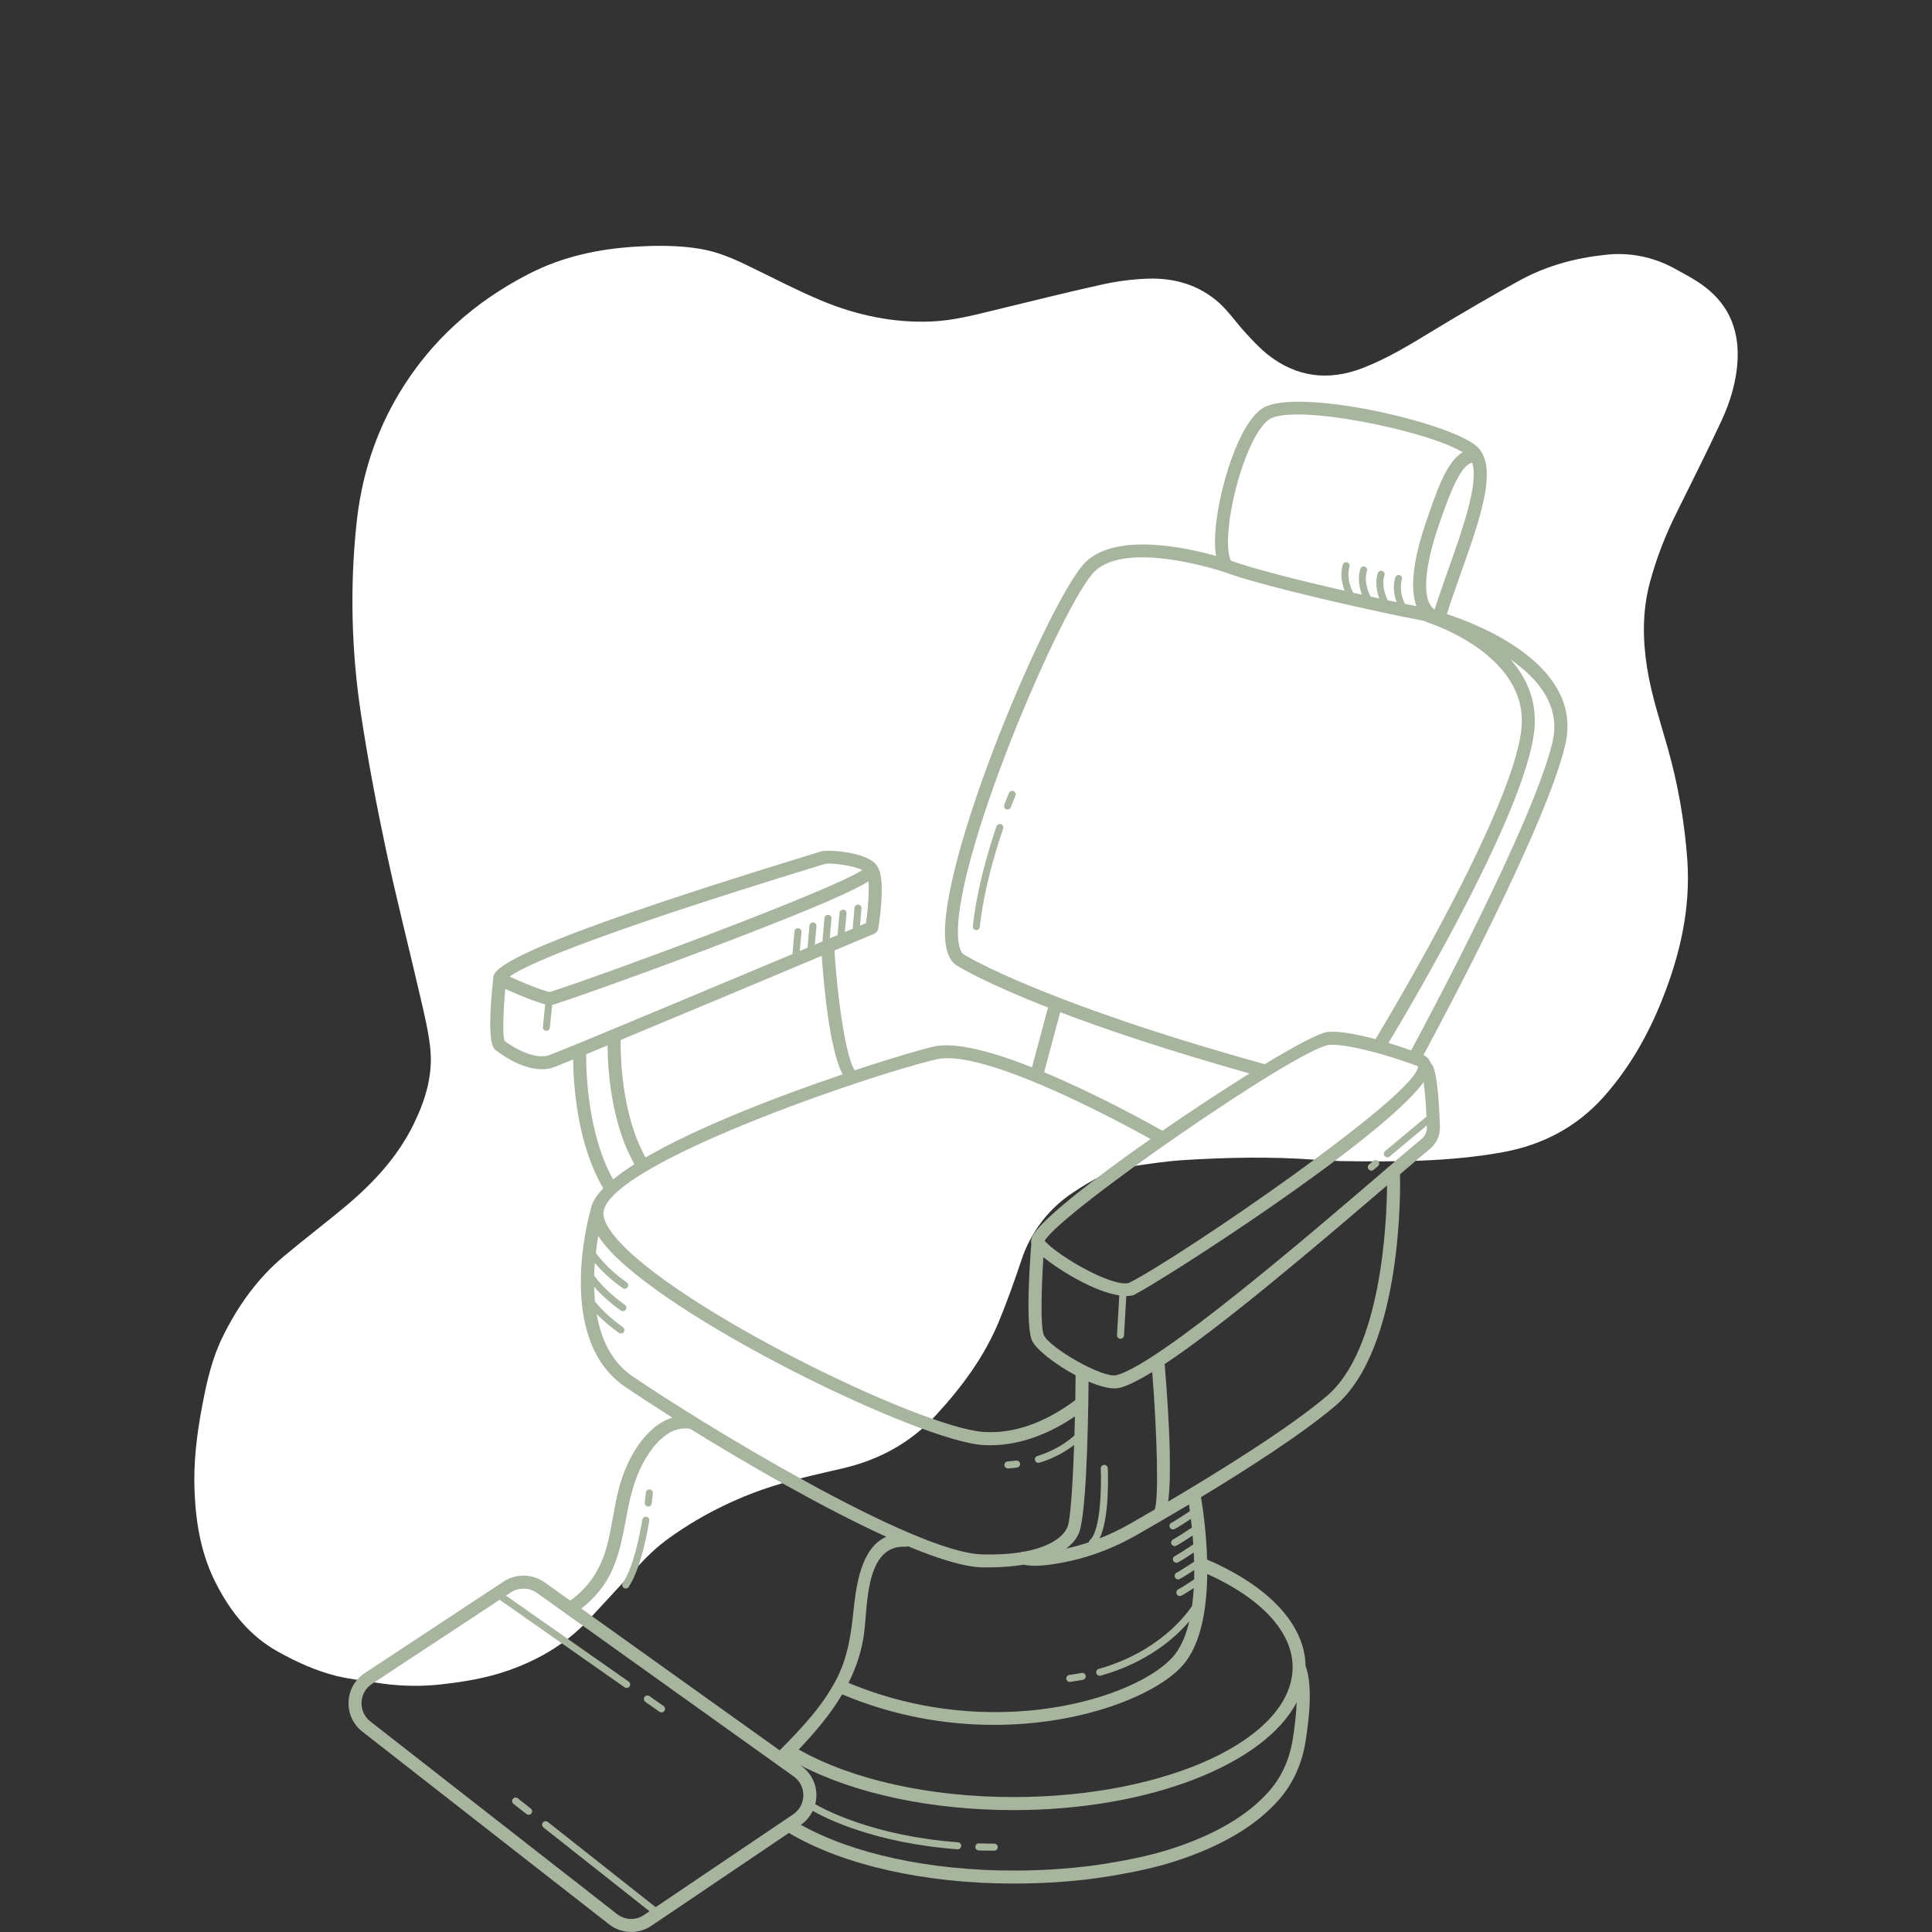
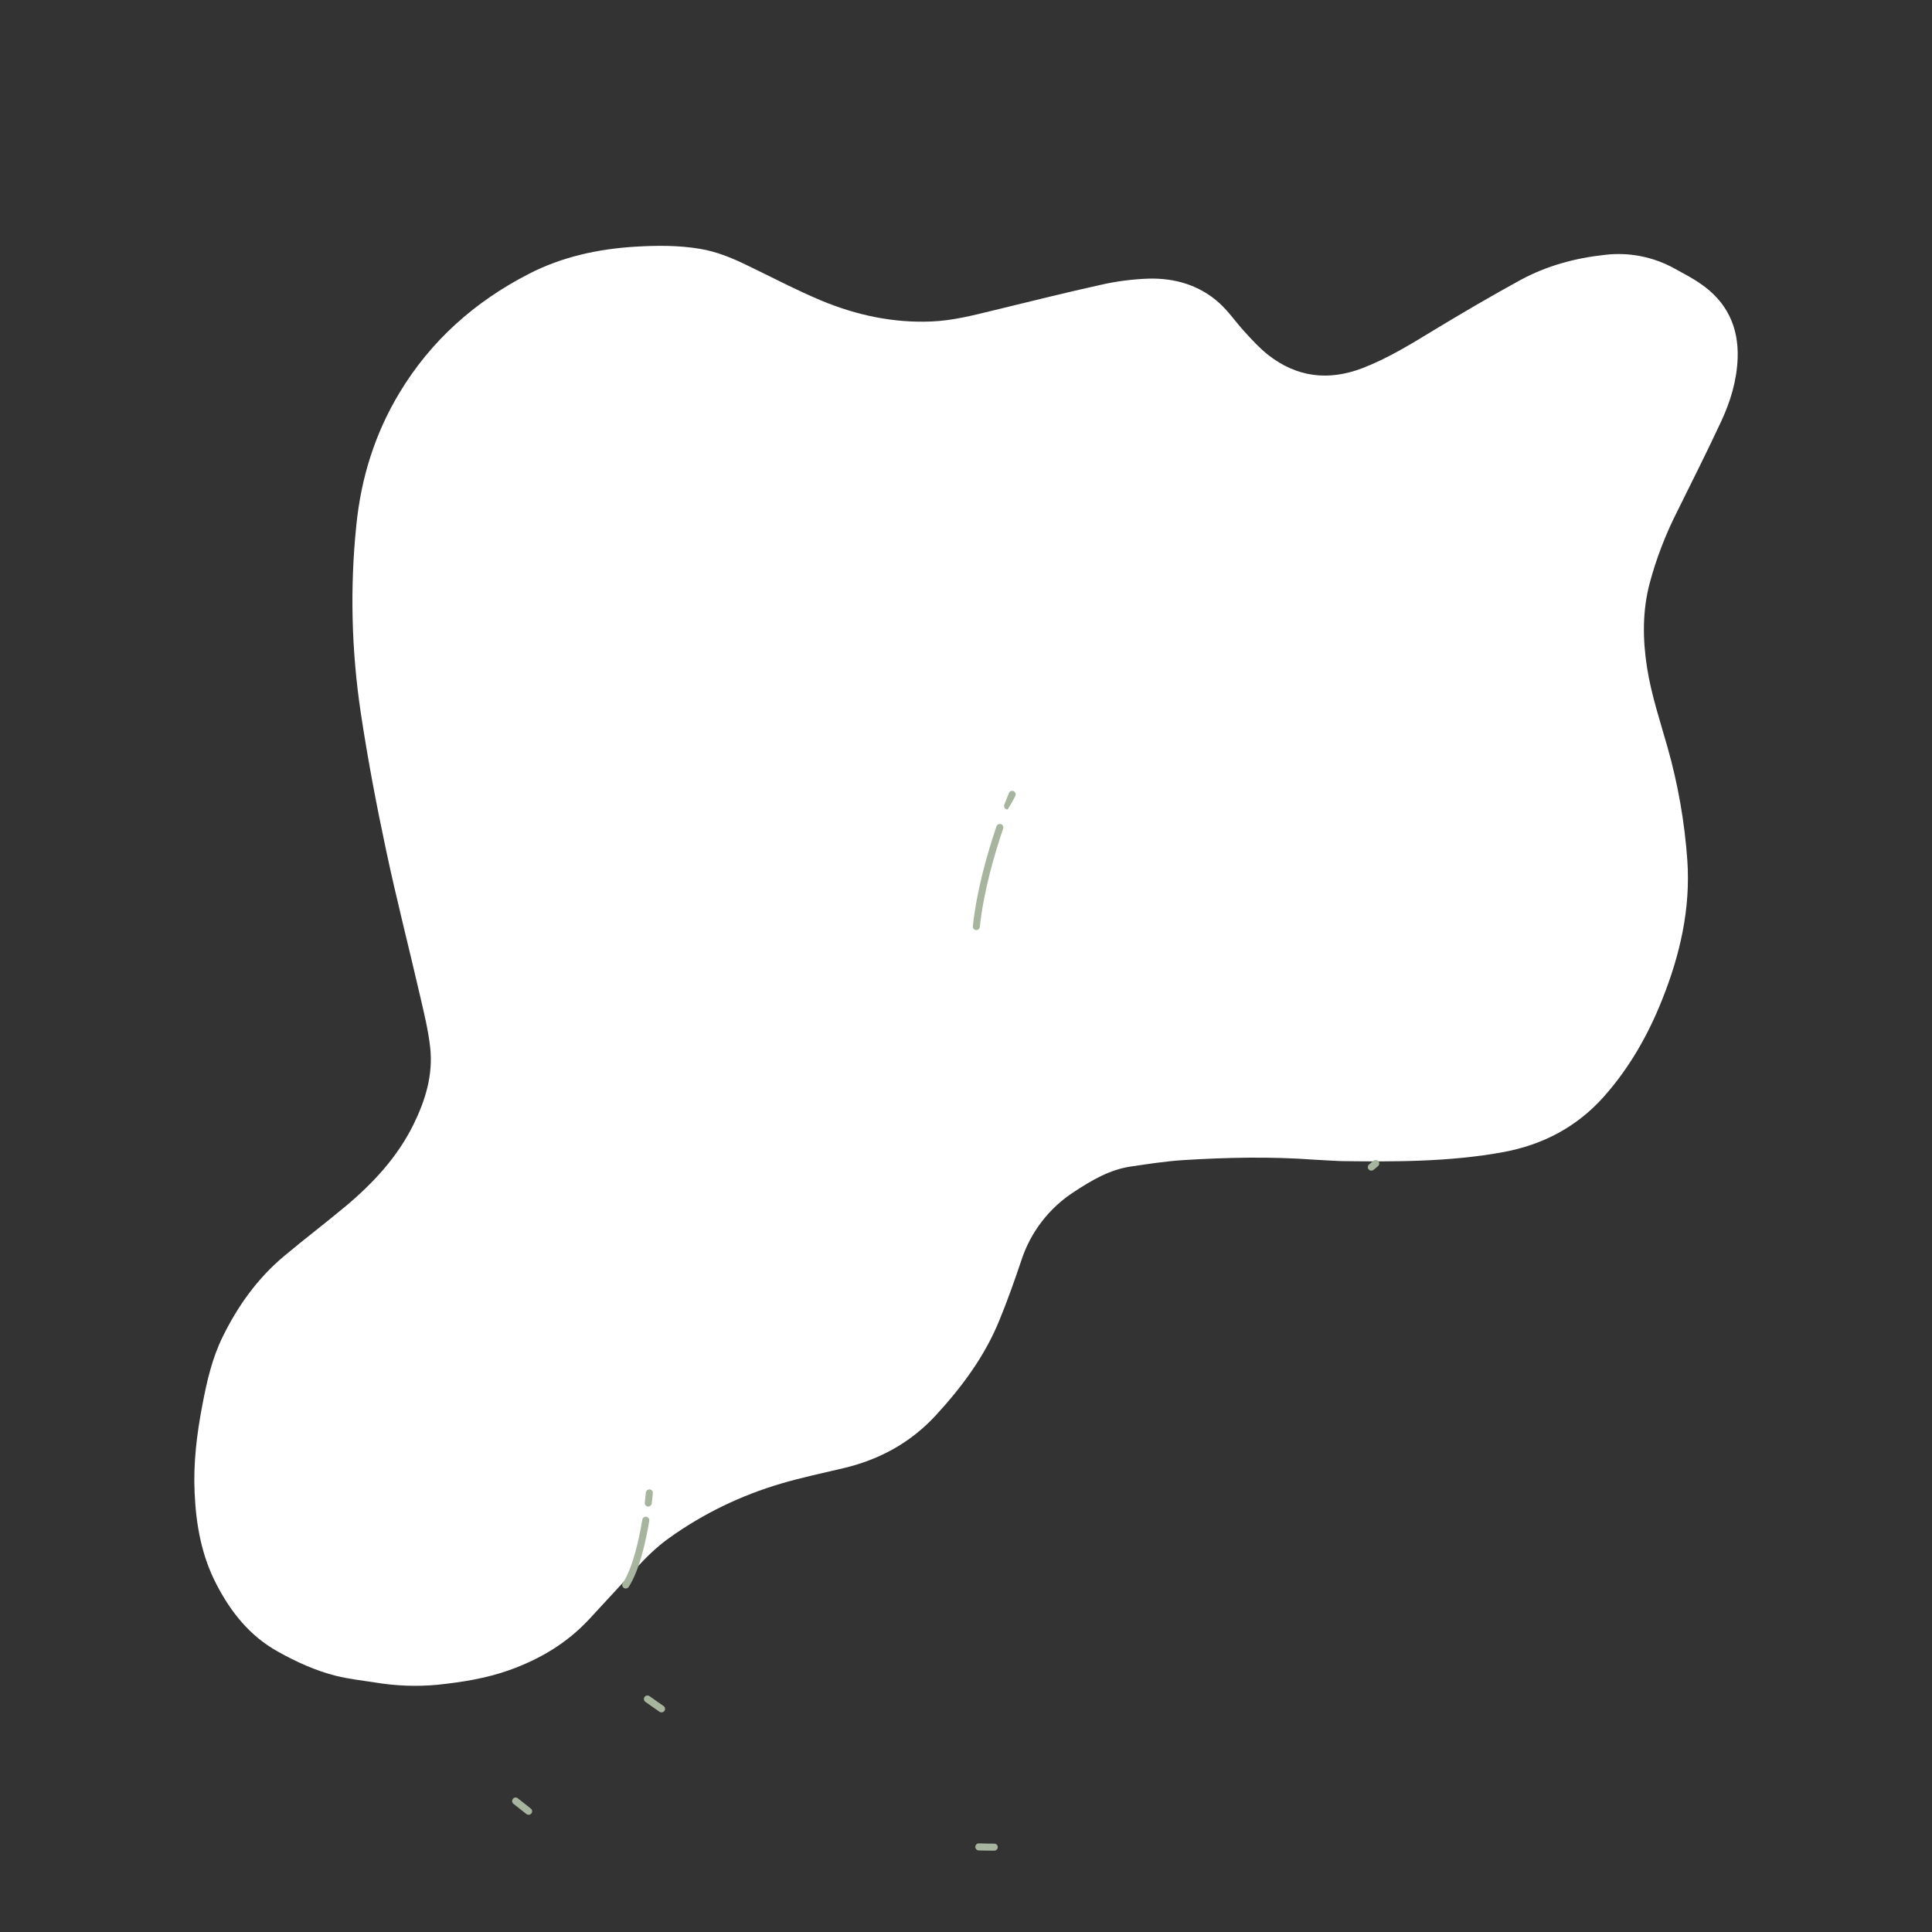
<svg xmlns="http://www.w3.org/2000/svg" version="1.0" preserveAspectRatio="xMidYMid meet" height="500" viewBox="0 0 375 375" zoomAndPan="magnify" width="500">
  <rect x="0" y="0" width="375" height="375" fill="#333333" stroke="none" />
  <defs>
    <clipPath id="fc6c4860c1">
      <path clip-rule="nonzero" d="M 37.5 47.438 L 337.5 47.438 L 337.5 327.938 L 37.5 327.938 Z M 37.5 47.438" />
    </clipPath>
    <clipPath id="a42bddb85b">
      <path clip-rule="nonzero" d="M 67.5 77 L 305 77 L 305 375 L 67.5 375 Z M 67.5 77" />
    </clipPath>
  </defs>
  <g clip-path="url(#fc6c4860c1)">
    <path fill-rule="nonzero" fill-opacity="1" d="M 255.059 225.09 C 246.711 224.477 238.195 224.645 229.68 225.176 C 226.258 225.395 222.863 225.926 219.441 226.426 C 215.379 227.039 211.93 229.07 208.535 231.297 C 203.637 234.438 199.992 239.195 198.211 244.734 C 196.906 248.602 195.543 252.469 193.984 256.254 C 191.145 263.238 186.723 269.191 181.656 274.699 C 176.789 279.988 170.805 283.27 163.848 284.941 C 159.758 285.914 155.613 286.777 151.578 287.973 C 143.816 290.254 136.5 293.789 129.934 298.492 C 127.426 300.27 125.285 302.387 123.254 304.641 C 120.305 307.867 117.328 311.066 114.352 314.293 C 110.039 318.941 104.777 322.059 98.852 324.172 C 94.316 325.785 89.672 326.508 84.941 327.012 C 80.879 327.398 76.789 327.234 72.781 326.566 C 70.277 326.176 67.719 325.898 65.242 325.285 C 61.262 324.285 57.535 322.586 53.945 320.582 C 48.492 317.551 44.816 312.93 42.008 307.504 C 39.113 301.941 38.055 295.957 37.777 289.809 C 37.5 284.051 38.195 278.348 39.281 272.699 C 40.145 268.133 41.172 263.625 43.23 259.453 C 46.18 253.441 50.02 248.074 55.195 243.762 C 59.148 240.449 63.266 237.332 67.215 234.023 C 72.504 229.57 77.148 224.562 80.238 218.301 C 82.574 213.57 84.105 208.59 83.492 203.25 C 83.133 200.078 82.379 196.934 81.656 193.816 C 79.43 184.133 76.953 174.535 74.895 164.824 C 73.031 156.059 71.363 147.238 70.027 138.363 C 68.219 126.316 67.91 114.07 69.164 101.941 C 70.082 92.785 72.754 84.188 77.512 76.285 C 83.633 66.102 92.176 58.535 102.691 53.137 C 109.148 49.824 116.102 48.324 123.309 47.879 C 127.512 47.629 131.711 47.602 135.859 48.297 C 139.031 48.824 141.98 50.02 144.844 51.41 C 149.715 53.75 154.5 56.281 159.48 58.367 C 166.27 61.18 173.367 62.707 180.766 62.402 C 184.914 62.234 188.891 61.207 192.898 60.23 C 199.824 58.562 206.727 56.809 213.684 55.281 C 216.715 54.586 219.805 54.195 222.922 54.082 C 228.039 53.945 232.824 55.336 236.691 58.84 C 238.5 60.484 239.922 62.598 241.59 64.406 C 243.035 65.992 244.512 67.605 246.18 68.914 C 251.719 73.227 257.812 73.977 264.406 71.473 C 269.332 69.582 273.754 66.855 278.234 64.129 C 283.801 60.762 289.449 57.449 295.152 54.332 C 300.242 51.578 305.781 50.078 311.539 49.465 C 316.215 48.906 320.945 49.855 325.062 52.137 C 326.762 53.082 328.512 53.973 330.098 55.086 C 335.164 58.562 337.5 63.434 337.277 69.555 C 337.109 73.867 335.887 77.93 334.078 81.797 C 331.324 87.695 328.402 93.512 325.508 99.352 C 323.281 103.75 321.5 108.367 320.223 113.125 C 318.773 118.578 318.828 124.062 319.691 129.598 C 320.527 134.883 322.223 139.949 323.672 145.066 C 325.703 152.219 326.984 159.566 327.512 166.992 C 328.152 176.398 326.094 185.328 322.641 193.984 C 319.914 200.855 316.297 207.227 311.344 212.82 C 306.113 218.719 299.492 222.195 291.812 223.617 C 281.352 225.535 270.777 225.508 260.203 225.367 C 258.562 225.312 256.895 225.176 255.059 225.09 Z M 255.059 225.09" fill="#ffffff" />
  </g>
  <g clip-path="url(#a42bddb85b)">
-     <path fill-rule="nonzero" fill-opacity="1" d="M 280.84 119.199 C 281.621 116.703 282.559 114.043 283.551 111.246 C 287.332 100.613 290.895 90.562 286.688 86.688 C 281.555 81.965 251.258 75.016 244.938 79.32 C 240.262 82.508 236.664 94.961 235.969 102.348 C 235.754 104.613 235.781 106.461 236.043 107.91 C 230.383 106.312 216.93 103.328 210.84 108.973 C 204.098 115.238 181.449 168.125 183.551 183.238 C 183.855 185.438 184.691 186.898 185.934 187.531 C 186.273 187.746 191.145 190.754 203.422 195.559 L 200.309 207.164 C 192.801 204.199 185.488 202.152 181.203 203.145 C 178.766 203.711 173.043 205.375 165.914 207.734 C 164.406 205.746 162.691 195.691 161.969 184.484 C 166.285 182.672 169.203 181.449 169.699 181.238 C 170.102 181.07 170.391 180.707 170.457 180.273 C 170.934 177.328 171.832 170.398 170.293 168.164 C 170.289 168.156 170.289 168.141 170.281 168.133 C 170.258 168.098 170.227 168.066 170.207 168.031 C 170.184 168 170.168 167.969 170.145 167.941 C 170.137 167.934 170.133 167.926 170.125 167.918 C 168.191 165.336 160.746 164.852 159.348 165.266 L 157.613 165.801 C 96.816 184.41 95.66 188.227 95.734 189.988 C 94.387 202.359 95.711 203.422 96.207 203.812 C 96.766 204.262 101.004 207.543 105.18 207.543 C 106.031 207.543 106.879 207.41 107.688 207.082 C 108.289 206.852 109.531 206.355 111.246 205.648 C 111.289 210.23 111.941 221.902 117.09 230.652 C 115.766 232.016 114.938 233.348 114.691 234.617 C 114.691 234.625 114.691 234.625 114.684 234.625 C 114.387 235.648 107.586 259.789 121.312 269.16 C 123.637 270.75 126.809 272.82 130.508 275.16 C 125.191 276.801 121.699 283.254 120.281 288.34 C 119.16 292.375 118.805 296.59 117.645 300.625 C 116.441 304.781 114.199 308.152 110.68 310.68 L 105.699 307.121 C 103.344 305.449 100.16 305.391 97.754 306.973 L 70.805 324.742 C 68.895 326.004 67.746 328.039 67.656 330.32 C 67.566 332.605 68.547 334.723 70.352 336.125 L 118.203 373.5 C 119.473 374.496 120.996 374.992 122.516 374.992 C 123.883 374.992 125.258 374.59 126.445 373.789 L 153.125 355.773 C 163.656 362.02 179.488 365.598 196.723 365.598 C 203.258 365.598 209.465 365.133 215.191 364.195 C 220.508 363.328 224.512 362.422 228.156 361.246 C 237.141 358.344 243.93 354.297 248.316 349.234 C 250.977 346.16 252.676 342.43 253.383 338.137 C 254.168 333.363 254.793 326.977 253.41 323.332 C 253.277 315.371 246.34 307.895 234.297 302.711 C 234.148 297.262 233.438 292.516 233.109 290.598 C 242.355 285.008 252.707 278.34 259.113 272.934 C 272.48 261.66 271.773 229.531 271.746 228.164 C 271.746 228.09 271.73 228.016 271.715 227.949 C 274.195 225.824 276.207 224.102 277.551 223.004 C 278.828 221.941 279.543 220.375 279.488 218.695 C 279.133 207.832 278.133 206.762 277.691 206.301 C 277.68 206.289 277.664 206.273 277.648 206.266 C 277.457 205.613 276.98 205.09 276.289 204.793 C 279.773 198.336 300.254 160.023 303.832 144.488 C 307.418 128.949 286.59 121.055 280.84 119.199 Z M 281.168 110.391 C 280.227 113.051 279.254 115.789 278.457 118.312 C 278.449 118.312 278.441 118.312 278.441 118.312 C 278.438 118.309 278.43 118.301 278.414 118.293 C 275.605 116.34 276.906 108.906 279.051 102.594 C 280.836 97.359 283.262 90.254 285.742 89.812 C 287.078 93.727 283.836 102.867 281.168 110.391 Z M 238.477 102.586 C 239.211 94.773 242.812 83.82 246.348 81.41 C 251.004 78.238 277.016 83.547 283.914 87.789 C 280.738 89.57 278.77 95.539 276.645 101.777 C 275.137 106.195 273.273 113.309 274.945 117.66 C 274.238 117.52 273.484 117.371 272.688 117.207 C 272.281 116.363 271.539 114.41 272.117 112.484 C 272.227 112.129 272.027 111.742 271.664 111.637 C 271.312 111.52 270.922 111.734 270.816 112.09 C 270.266 113.902 270.645 115.68 271.078 116.883 C 270.52 116.762 269.949 116.645 269.363 116.516 C 268.984 115.762 268.105 113.695 268.723 111.66 C 268.836 111.297 268.633 110.918 268.27 110.812 C 267.914 110.695 267.527 110.91 267.422 111.266 C 266.852 113.137 267.281 114.973 267.727 116.168 C 267.164 116.051 266.598 115.922 266.02 115.797 C 265.68 115.145 264.676 112.961 265.328 110.828 C 265.441 110.473 265.238 110.086 264.875 109.984 C 264.52 109.855 264.133 110.078 264.031 110.438 C 263.441 112.352 263.91 114.238 264.363 115.434 C 263.809 115.309 263.234 115.18 262.672 115.055 C 262.383 114.52 261.262 112.234 261.938 110.004 C 262.047 109.648 261.848 109.262 261.484 109.16 C 261.125 109.031 260.738 109.254 260.637 109.613 C 260.043 111.562 260.531 113.48 261 114.676 C 252.41 112.707 243.348 110.43 238.945 108.84 C 238.508 108.113 238.145 106.145 238.477 102.586 Z M 186.059 182.887 C 184.055 168.445 206.512 116.449 212.562 110.82 C 219.105 104.746 237.609 111.031 237.793 111.09 C 245.211 113.844 267.32 118.82 276.543 120.535 C 276.668 120.637 276.816 120.727 276.988 120.781 C 277.172 120.84 295.688 126.645 295.383 140.242 C 295.055 154.762 269.977 196.746 266.984 201.699 C 262.914 200.598 259.508 200.062 257.629 200.309 C 256.047 200.512 251.441 202.953 245.48 206.555 C 202.16 194.539 187.418 185.473 187.172 185.324 C 186.484 184.969 186.18 183.801 186.059 182.887 Z M 275.219 206.949 C 275.586 212.133 229.129 243.988 219.125 249.016 C 215.969 249.898 205.539 243.938 202.766 240.848 C 205.871 235.328 251.762 203.598 257.949 202.82 C 260.242 202.539 267.09 203.934 275.219 206.949 Z M 205.789 196.469 C 214.484 199.773 226.461 203.836 242.539 208.359 C 237.328 211.598 231.387 215.504 225.633 219.477 C 222.957 217.961 212.902 212.391 202.664 208.121 Z M 181.773 205.613 C 190.828 203.512 216.484 217.285 223.328 221.078 C 211.812 229.145 201.578 237.148 200.316 240.125 C 200.086 240.66 200.094 241.09 200.176 241.426 C 199.922 244.633 199.004 257.309 200.309 260.191 C 201.105 261.949 204.848 264.848 208.773 266.941 C 208.762 268.539 208.746 270.148 208.715 271.762 C 204.559 274.879 198.266 278.383 191.043 277.945 C 178.969 277.262 130.484 253.691 119.285 239.934 C 117.711 238.004 116.969 236.355 117.141 235.18 C 118.172 228.199 146.16 216.949 165.801 210.379 C 165.957 210.355 166.113 210.312 166.246 210.23 C 172.879 208.023 178.516 206.367 181.773 205.613 Z M 223.648 266.309 C 224.605 278.516 224.961 291.535 224.086 293.02 C 222.246 294.098 220.617 295.031 219.305 295.781 C 217.387 296.875 215.43 297.809 213.43 298.598 C 215.363 294.711 215.07 286.078 215.02 284.984 C 215.004 284.605 214.715 284.316 214.312 284.332 C 213.938 284.348 213.645 284.664 213.66 285.039 C 213.793 288.266 213.684 297.051 211.574 298.91 C 211.441 299.027 211.367 299.184 211.352 299.355 C 209.961 299.82 208.566 300.215 207.156 300.527 C 207.082 300.543 207.016 300.559 206.949 300.57 C 208.434 299.449 209.012 298.41 209.184 298.023 C 210.824 295.797 211.203 277.477 211.293 268.164 C 213.18 268.969 214.969 269.488 216.348 269.488 C 216.734 269.488 217.086 269.449 217.402 269.363 C 218.977 268.93 221.094 267.867 223.648 266.309 Z M 163.551 208.531 C 151.211 212.703 135.543 218.695 125.309 224.664 C 120.461 216.098 120.43 204.023 120.469 201.863 C 132.113 197.02 148.84 190.012 159.504 185.531 C 159.914 191.523 161.035 203.793 163.551 208.531 Z M 158.348 168.23 L 160.086 167.695 C 161.168 167.414 165.559 167.969 167.383 168.875 C 160.945 173.02 118.086 188.883 106.82 192.52 C 106.723 192.551 106.641 192.559 106.5 192.52 C 105.562 192.254 103.055 191.457 98.918 189.551 C 101.496 187.656 112.492 182.273 158.348 168.23 Z M 106.766 204.742 C 103.895 205.879 99.637 203.348 97.945 202.039 C 97.508 201.148 97.664 196.418 98.078 191.949 C 102.254 193.855 104.836 194.672 105.816 194.957 L 105.379 199.328 C 105.34 199.707 105.617 200.035 105.988 200.07 C 106.012 200.078 106.031 200.078 106.055 200.078 C 106.402 200.078 106.691 199.82 106.73 199.469 L 107.176 195.043 C 107.316 195.023 107.465 194.984 107.605 194.941 C 112.516 193.359 128.199 187.754 142.574 182.219 C 158.785 175.984 165.707 172.871 168.578 171.066 C 168.719 172.871 168.543 176.004 168.074 179.191 C 167.785 179.316 167.391 179.48 166.922 179.672 L 167.219 176.316 C 167.25 175.938 166.977 175.613 166.605 175.574 C 166.152 175.59 165.898 175.82 165.863 176.191 L 165.504 180.266 C 165.043 180.461 164.539 180.676 163.988 180.906 L 164.309 177.305 C 164.34 176.926 164.062 176.598 163.691 176.562 C 163.246 176.586 162.988 176.809 162.949 177.18 L 162.578 181.402 C 162.578 181.434 162.586 181.461 162.586 181.492 C 162.098 181.699 161.586 181.914 161.051 182.137 L 161.391 178.301 C 161.422 177.922 161.145 177.594 160.773 177.559 C 160.336 177.578 160.07 177.801 160.031 178.172 L 159.66 182.398 C 159.652 182.512 159.676 182.605 159.711 182.703 C 159.215 182.91 158.695 183.133 158.16 183.355 L 158.473 179.793 C 158.504 179.414 158.227 179.086 157.855 179.051 C 157.426 179.051 157.152 179.293 157.113 179.664 L 156.742 183.891 C 156.742 183.914 156.75 183.93 156.75 183.949 C 156.254 184.16 155.746 184.375 155.234 184.59 L 155.562 180.914 C 155.59 180.535 155.316 180.207 154.945 180.172 C 154.523 180.164 154.238 180.414 154.203 180.789 L 153.832 185.012 C 153.824 185.062 153.84 185.117 153.855 185.168 C 140.562 190.746 121.789 198.602 112.336 202.5 C 112.145 202.516 111.973 202.598 111.816 202.715 C 109.301 203.734 107.516 204.453 106.766 204.742 Z M 113.777 204.625 C 115.023 204.113 116.414 203.531 117.93 202.91 C 117.941 206.859 118.449 217.738 123.148 225.973 C 121.59 226.961 120.188 227.949 119.004 228.922 C 114.031 220.07 113.754 207.84 113.777 204.625 Z M 115.812 255.039 C 116.836 256.098 118.238 257.367 120.125 258.711 C 120.246 258.793 120.387 258.84 120.52 258.84 C 120.734 258.84 120.941 258.742 121.078 258.559 C 121.293 258.254 121.227 257.828 120.914 257.605 C 118.09 255.594 116.391 253.746 115.484 252.617 C 115.395 251.66 115.344 250.707 115.32 249.758 C 116.363 250.961 118.016 252.602 120.488 254.367 C 120.609 254.449 120.75 254.496 120.883 254.496 C 121.098 254.496 121.309 254.398 121.441 254.211 C 121.656 253.91 121.59 253.484 121.277 253.262 C 117.758 250.746 115.977 248.496 115.328 247.574 C 115.352 246.742 115.395 245.934 115.461 245.145 C 116.48 246.363 118.195 248.125 120.863 250.023 C 120.98 250.105 121.121 250.152 121.254 250.152 C 121.469 250.152 121.68 250.055 121.812 249.867 C 122.027 249.562 121.961 249.141 121.648 248.918 C 118.031 246.336 116.25 244.023 115.648 243.156 C 115.781 241.969 115.953 240.867 116.117 239.895 C 116.457 240.43 116.852 240.973 117.312 241.543 C 128.793 255.637 178.492 279.785 190.887 280.484 C 191.324 280.516 191.754 280.523 192.191 280.523 C 198.711 280.523 204.461 277.762 208.641 274.922 C 208.613 276.164 208.582 277.395 208.543 278.598 C 207.609 279.484 205.254 281.391 201.348 282.617 C 200.984 282.727 200.785 283.113 200.902 283.469 C 200.992 283.762 201.266 283.945 201.559 283.945 C 201.625 283.945 201.691 283.938 201.758 283.914 C 204.941 282.922 207.156 281.512 208.484 280.457 C 208.203 288.742 207.727 295.469 207.148 296.512 C 207.09 296.59 206.957 296.812 206.918 296.902 C 206.852 297.059 205.449 299.941 198.816 301.172 C 198.559 301.145 198.312 301.188 198.098 301.301 C 196.098 301.617 193.672 301.789 190.715 301.707 C 177.32 301.477 135.594 275.895 122.719 267.105 C 118.613 264.273 116.629 259.773 115.812 255.039 Z M 118.914 304.559 C 120.43 301.078 121.023 297.305 121.738 293.598 C 122.457 289.871 123.348 286.383 125.324 283.09 C 127.086 280.16 129.965 276.766 133.781 277.312 C 133.836 277.32 133.887 277.32 133.938 277.32 C 145.078 284.219 159.789 292.707 172.031 298.285 C 167.035 300.469 166.145 307.984 165.609 313.121 C 165.133 317.613 164.48 321.809 162.371 325.902 C 159.637 331.195 155.504 335.555 151.336 339.742 L 112.836 312.223 C 115.457 310.18 117.562 307.672 118.914 304.559 Z M 119.762 371.516 L 71.902 334.145 C 70.746 333.246 70.121 331.887 70.18 330.422 C 70.238 328.961 70.969 327.66 72.191 326.852 L 96.996 310.508 C 97.016 310.523 97.023 310.543 97.047 310.559 L 121.246 327.512 C 121.367 327.594 121.5 327.633 121.641 327.633 C 121.855 327.633 122.062 327.535 122.199 327.34 C 122.414 327.035 122.34 326.605 122.027 326.391 L 98.207 309.707 L 99.141 309.09 C 99.883 308.59 100.746 308.355 101.613 308.355 C 102.535 308.355 103.449 308.629 104.219 309.188 L 154.047 344.801 C 155.266 345.668 155.949 347.02 155.926 348.504 C 155.902 349.996 155.184 351.328 153.949 352.164 L 127.262 370.18 L 106.328 353.637 C 106.039 353.406 105.609 353.457 105.371 353.746 C 105.141 354.043 105.188 354.469 105.484 354.707 L 126.074 370.977 L 125.027 371.68 C 123.414 372.793 121.293 372.711 119.762 371.516 Z M 246.402 347.586 C 242.316 352.301 235.914 356.086 227.375 358.848 C 223.855 359.984 219.973 360.863 214.781 361.707 C 209.191 362.613 203.117 363.074 196.723 363.074 C 180.488 363.074 165.594 359.852 155.457 354.199 C 156.453 353.504 157.234 352.559 157.754 351.488 C 160.121 352.848 169.664 357.742 185.836 358.945 C 185.852 358.945 185.875 358.945 185.887 358.945 C 186.246 358.945 186.543 358.672 186.57 358.312 C 186.602 357.941 186.32 357.617 185.941 357.586 C 169.691 356.383 160.078 351.254 158.242 350.199 C 158.375 349.664 158.457 349.113 158.465 348.551 C 158.496 346.254 157.395 344.086 155.523 342.75 L 155.375 342.645 C 166.047 348.191 180.863 351.34 196.723 351.34 C 223.164 351.34 245.438 342.43 251.68 330.414 C 251.605 332.539 251.348 335.012 250.895 337.738 C 250.262 341.562 248.754 344.875 246.402 347.586 Z M 250.895 323.578 C 250.895 337.492 226.598 348.809 196.723 348.809 C 180.477 348.809 165.41 345.453 155.027 339.578 C 158.211 336.246 161.176 332.746 163.469 328.879 C 173.586 333.133 183.699 334.797 192.922 334.797 C 210.387 334.797 224.629 328.84 229.551 323.258 C 233.176 319.152 234.254 312.09 234.328 305.504 C 244.879 310.27 250.895 316.797 250.895 323.578 Z M 230.957 293.316 C 230.043 293.918 227.984 295.27 227.367 295.566 C 227.035 295.738 226.895 296.145 227.062 296.48 C 227.184 296.719 227.43 296.859 227.672 296.859 C 227.777 296.859 227.883 296.836 227.977 296.793 C 228.578 296.496 230.207 295.441 231.148 294.816 C 231.215 295.344 231.273 295.914 231.336 296.512 C 230.449 297.098 228.328 298.484 227.695 298.805 C 227.355 298.977 227.219 299.383 227.391 299.719 C 227.512 299.957 227.746 300.098 228 300.098 C 228.105 300.098 228.207 300.074 228.305 300.023 C 228.914 299.727 230.531 298.672 231.484 298.047 C 231.527 298.605 231.57 299.184 231.617 299.777 C 230.703 300.387 228.645 301.73 228.039 302.035 C 227.695 302.199 227.562 302.613 227.734 302.949 C 227.852 303.188 228.098 303.328 228.34 303.328 C 228.445 303.328 228.551 303.305 228.645 303.254 C 229.227 302.961 230.754 301.977 231.711 301.352 C 231.742 301.93 231.766 302.523 231.781 303.125 C 230.801 303.773 228.949 304.977 228.371 305.266 C 228.031 305.438 227.895 305.844 228.066 306.18 C 228.188 306.414 228.422 306.559 228.676 306.559 C 228.781 306.559 228.883 306.535 228.98 306.484 C 229.516 306.215 230.844 305.367 231.801 304.746 C 231.801 305.355 231.793 305.965 231.781 306.57 C 230.754 307.238 229.219 308.234 228.707 308.496 C 228.363 308.664 228.23 309.074 228.402 309.41 C 228.52 309.645 228.758 309.789 229.012 309.789 C 229.113 309.789 229.219 309.766 229.312 309.715 C 229.773 309.484 230.82 308.82 231.711 308.242 C 231.645 309.414 231.535 310.582 231.379 311.719 C 230.168 313.531 224.785 320.695 213.266 323.934 C 212.902 324.039 212.695 324.414 212.793 324.773 C 212.883 325.078 213.156 325.27 213.453 325.27 C 213.512 325.27 213.57 325.262 213.637 325.246 C 222.84 322.664 228.223 317.762 230.844 314.688 C 230.207 317.422 229.195 319.84 227.664 321.586 C 220.582 329.613 192.781 338.34 164.695 326.645 C 166.219 323.605 167.309 320.348 167.754 316.762 C 168.402 311.562 168 299.793 175.738 300.223 C 175.938 300.238 176.117 300.207 176.273 300.141 C 182.176 302.598 187.262 304.164 190.699 304.227 C 191.035 304.234 191.363 304.234 191.68 304.234 C 194.414 304.234 196.73 304.031 198.699 303.707 C 199.32 303.84 200.059 303.914 200.895 303.914 C 202.691 303.914 204.98 303.602 207.734 302.992 C 212.152 302.004 216.477 300.32 220.582 297.973 C 223.457 296.332 226.984 294.289 230.793 292.012 C 230.828 292.395 230.895 292.828 230.957 293.316 Z M 257.488 271.012 C 249.938 277.383 236.363 285.773 226.738 291.461 C 227.367 286.773 227.137 277.848 226.062 264.766 C 236.883 257.598 253.59 243.496 269.227 230.086 C 269.168 237.09 268.188 261.988 257.488 271.012 Z M 275.941 221.051 C 274.246 222.445 271.5 224.809 268.078 227.738 C 254.109 239.727 225.043 264.668 216.75 266.91 C 214.09 267.625 203.719 261.594 202.613 259.152 C 201.93 257.637 202.121 250.121 202.523 244.016 C 206.062 246.898 212.664 250.762 217.254 251.441 L 216.809 259.137 C 216.789 259.508 217.078 259.836 217.449 259.855 C 217.461 259.855 217.477 259.855 217.484 259.855 C 217.84 259.855 218.145 259.582 218.168 259.219 L 218.613 251.555 C 219.133 251.555 219.617 251.496 220.047 251.367 C 225.609 248.586 267.965 221.43 276.32 210.059 C 276.527 211.441 276.734 213.586 276.883 216.734 C 276.867 216.742 276.855 216.75 276.84 216.758 L 268.848 223.434 C 268.559 223.672 268.523 224.102 268.766 224.391 C 268.902 224.547 269.094 224.637 269.289 224.637 C 269.441 224.637 269.59 224.586 269.727 224.48 L 276.949 218.441 C 276.957 218.562 276.957 218.664 276.965 218.785 C 276.988 219.668 276.617 220.492 275.941 221.051 Z M 301.367 143.918 C 297.84 159.191 276.707 198.684 273.898 203.887 C 272.398 203.348 270.93 202.855 269.504 202.426 C 273.863 195.191 297.57 155.184 297.906 140.301 C 298.016 135.246 295.996 131.184 293.199 127.996 C 298.543 131.719 302.961 137.012 301.367 143.918 Z M 301.367 143.918" fill="#a8b59e" />
-   </g>
+     </g>
  <path fill-rule="nonzero" fill-opacity="1" d="M 194.289 159.965 C 193.93 159.855 193.543 160.039 193.418 160.387 C 191.738 165.32 189.586 172.68 188.828 179.777 C 188.785 180.148 189.059 180.488 189.43 180.527 C 189.453 180.535 189.484 180.535 189.504 180.535 C 189.855 180.535 190.145 180.273 190.18 179.926 C 190.922 172.953 193.055 165.699 194.711 160.836 C 194.828 160.469 194.637 160.086 194.289 159.965 Z M 194.289 159.965" fill="#a8b59e" />
-   <path fill-rule="nonzero" fill-opacity="1" d="M 196.73 153.559 C 196.375 153.41 195.98 153.57 195.84 153.922 C 195.84 153.922 195.484 154.762 194.934 156.207 C 194.801 156.562 194.977 156.949 195.328 157.086 C 195.41 157.113 195.488 157.129 195.57 157.129 C 195.848 157.129 196.105 156.965 196.203 156.691 C 196.746 155.273 197.086 154.457 197.094 154.449 C 197.234 154.098 197.07 153.699 196.73 153.559 Z M 196.73 153.559" fill="#a8b59e" />
+   <path fill-rule="nonzero" fill-opacity="1" d="M 196.73 153.559 C 196.375 153.41 195.98 153.57 195.84 153.922 C 195.84 153.922 195.484 154.762 194.934 156.207 C 194.801 156.562 194.977 156.949 195.328 157.086 C 195.41 157.113 195.488 157.129 195.57 157.129 C 196.746 155.273 197.086 154.457 197.094 154.449 C 197.234 154.098 197.07 153.699 196.73 153.559 Z M 196.73 153.559" fill="#a8b59e" />
  <path fill-rule="nonzero" fill-opacity="1" d="M 266.586 225.312 L 265.738 226.016 C 265.449 226.262 265.41 226.691 265.648 226.977 C 265.781 227.133 265.977 227.219 266.176 227.219 C 266.332 227.219 266.48 227.168 266.613 227.062 L 267.461 226.359 C 267.75 226.113 267.789 225.684 267.551 225.402 C 267.305 225.117 266.875 225.074 266.586 225.312 Z M 266.586 225.312" fill="#a8b59e" />
  <path fill-rule="nonzero" fill-opacity="1" d="M 125.449 294.395 C 125.086 294.363 124.73 294.586 124.672 294.957 C 124.012 298.938 122.82 304.301 120.883 307.277 C 120.676 307.59 120.766 308.012 121.086 308.219 C 121.195 308.293 121.328 308.332 121.457 308.332 C 121.68 308.332 121.895 308.227 122.027 308.027 C 124.09 304.855 125.34 299.293 126.023 295.188 C 126.074 294.809 125.82 294.461 125.449 294.395 Z M 125.449 294.395" fill="#a8b59e" />
  <path fill-rule="nonzero" fill-opacity="1" d="M 126.098 289.086 C 125.734 289.086 125.391 289.328 125.363 289.707 C 125.363 289.715 125.293 290.457 125.145 291.652 C 125.102 292.023 125.363 292.367 125.734 292.418 C 125.762 292.418 125.793 292.418 125.82 292.418 C 126.164 292.418 126.453 292.164 126.496 291.824 C 126.652 290.586 126.719 289.82 126.719 289.82 C 126.75 289.449 126.477 289.113 126.098 289.086 Z M 126.098 289.086" fill="#a8b59e" />
-   <path fill-rule="nonzero" fill-opacity="1" d="M 209.941 324.711 C 209.168 324.863 208.367 324.996 207.551 325.105 C 207.18 325.16 206.918 325.5 206.961 325.871 C 207.016 326.211 207.305 326.457 207.637 326.457 C 207.668 326.457 207.699 326.457 207.727 326.449 C 208.574 326.332 209.398 326.199 210.191 326.043 C 210.562 325.969 210.801 325.613 210.734 325.246 C 210.668 324.883 210.305 324.652 209.941 324.711 Z M 209.941 324.711" fill="#a8b59e" />
  <path fill-rule="nonzero" fill-opacity="1" d="M 192.98 357.848 C 191.969 357.848 190.984 357.832 190.016 357.801 C 189.645 357.758 189.328 358.086 189.312 358.461 C 189.297 358.84 189.594 359.152 189.973 359.168 C 190.953 359.199 191.957 359.211 192.98 359.211 C 193.359 359.211 193.664 358.91 193.664 358.531 C 193.664 358.152 193.359 357.848 192.98 357.848 Z M 192.98 357.848" fill="#a8b59e" />
  <path fill-rule="nonzero" fill-opacity="1" d="M 100.508 349.047 C 100.219 348.816 99.789 348.863 99.551 349.16 C 99.32 349.457 99.363 349.879 99.66 350.117 L 102.18 352.105 C 102.305 352.203 102.453 352.246 102.602 352.246 C 102.801 352.246 103.004 352.16 103.137 351.988 C 103.367 351.691 103.32 351.266 103.023 351.031 Z M 100.508 349.047" fill="#a8b59e" />
  <path fill-rule="nonzero" fill-opacity="1" d="M 128.012 332.258 C 128.133 332.34 128.266 332.375 128.406 332.375 C 128.621 332.375 128.828 332.281 128.961 332.086 C 129.18 331.781 129.105 331.352 128.793 331.137 L 126.051 329.211 C 125.754 329.004 125.324 329.07 125.102 329.383 C 124.887 329.688 124.961 330.117 125.273 330.336 Z M 128.012 332.258" fill="#a8b59e" />
-   <path fill-rule="nonzero" fill-opacity="1" d="M 195.637 285.023 C 195.652 285.023 195.676 285.023 195.691 285.023 C 196.285 284.977 196.855 284.926 197.406 284.852 C 197.777 284.801 198.039 284.457 197.992 284.086 C 197.941 283.715 197.586 283.469 197.227 283.5 C 196.699 283.574 196.16 283.625 195.594 283.664 C 195.215 283.691 194.934 284.02 194.961 284.391 C 194.984 284.746 195.281 285.023 195.637 285.023 Z M 195.637 285.023" fill="#a8b59e" />
</svg>